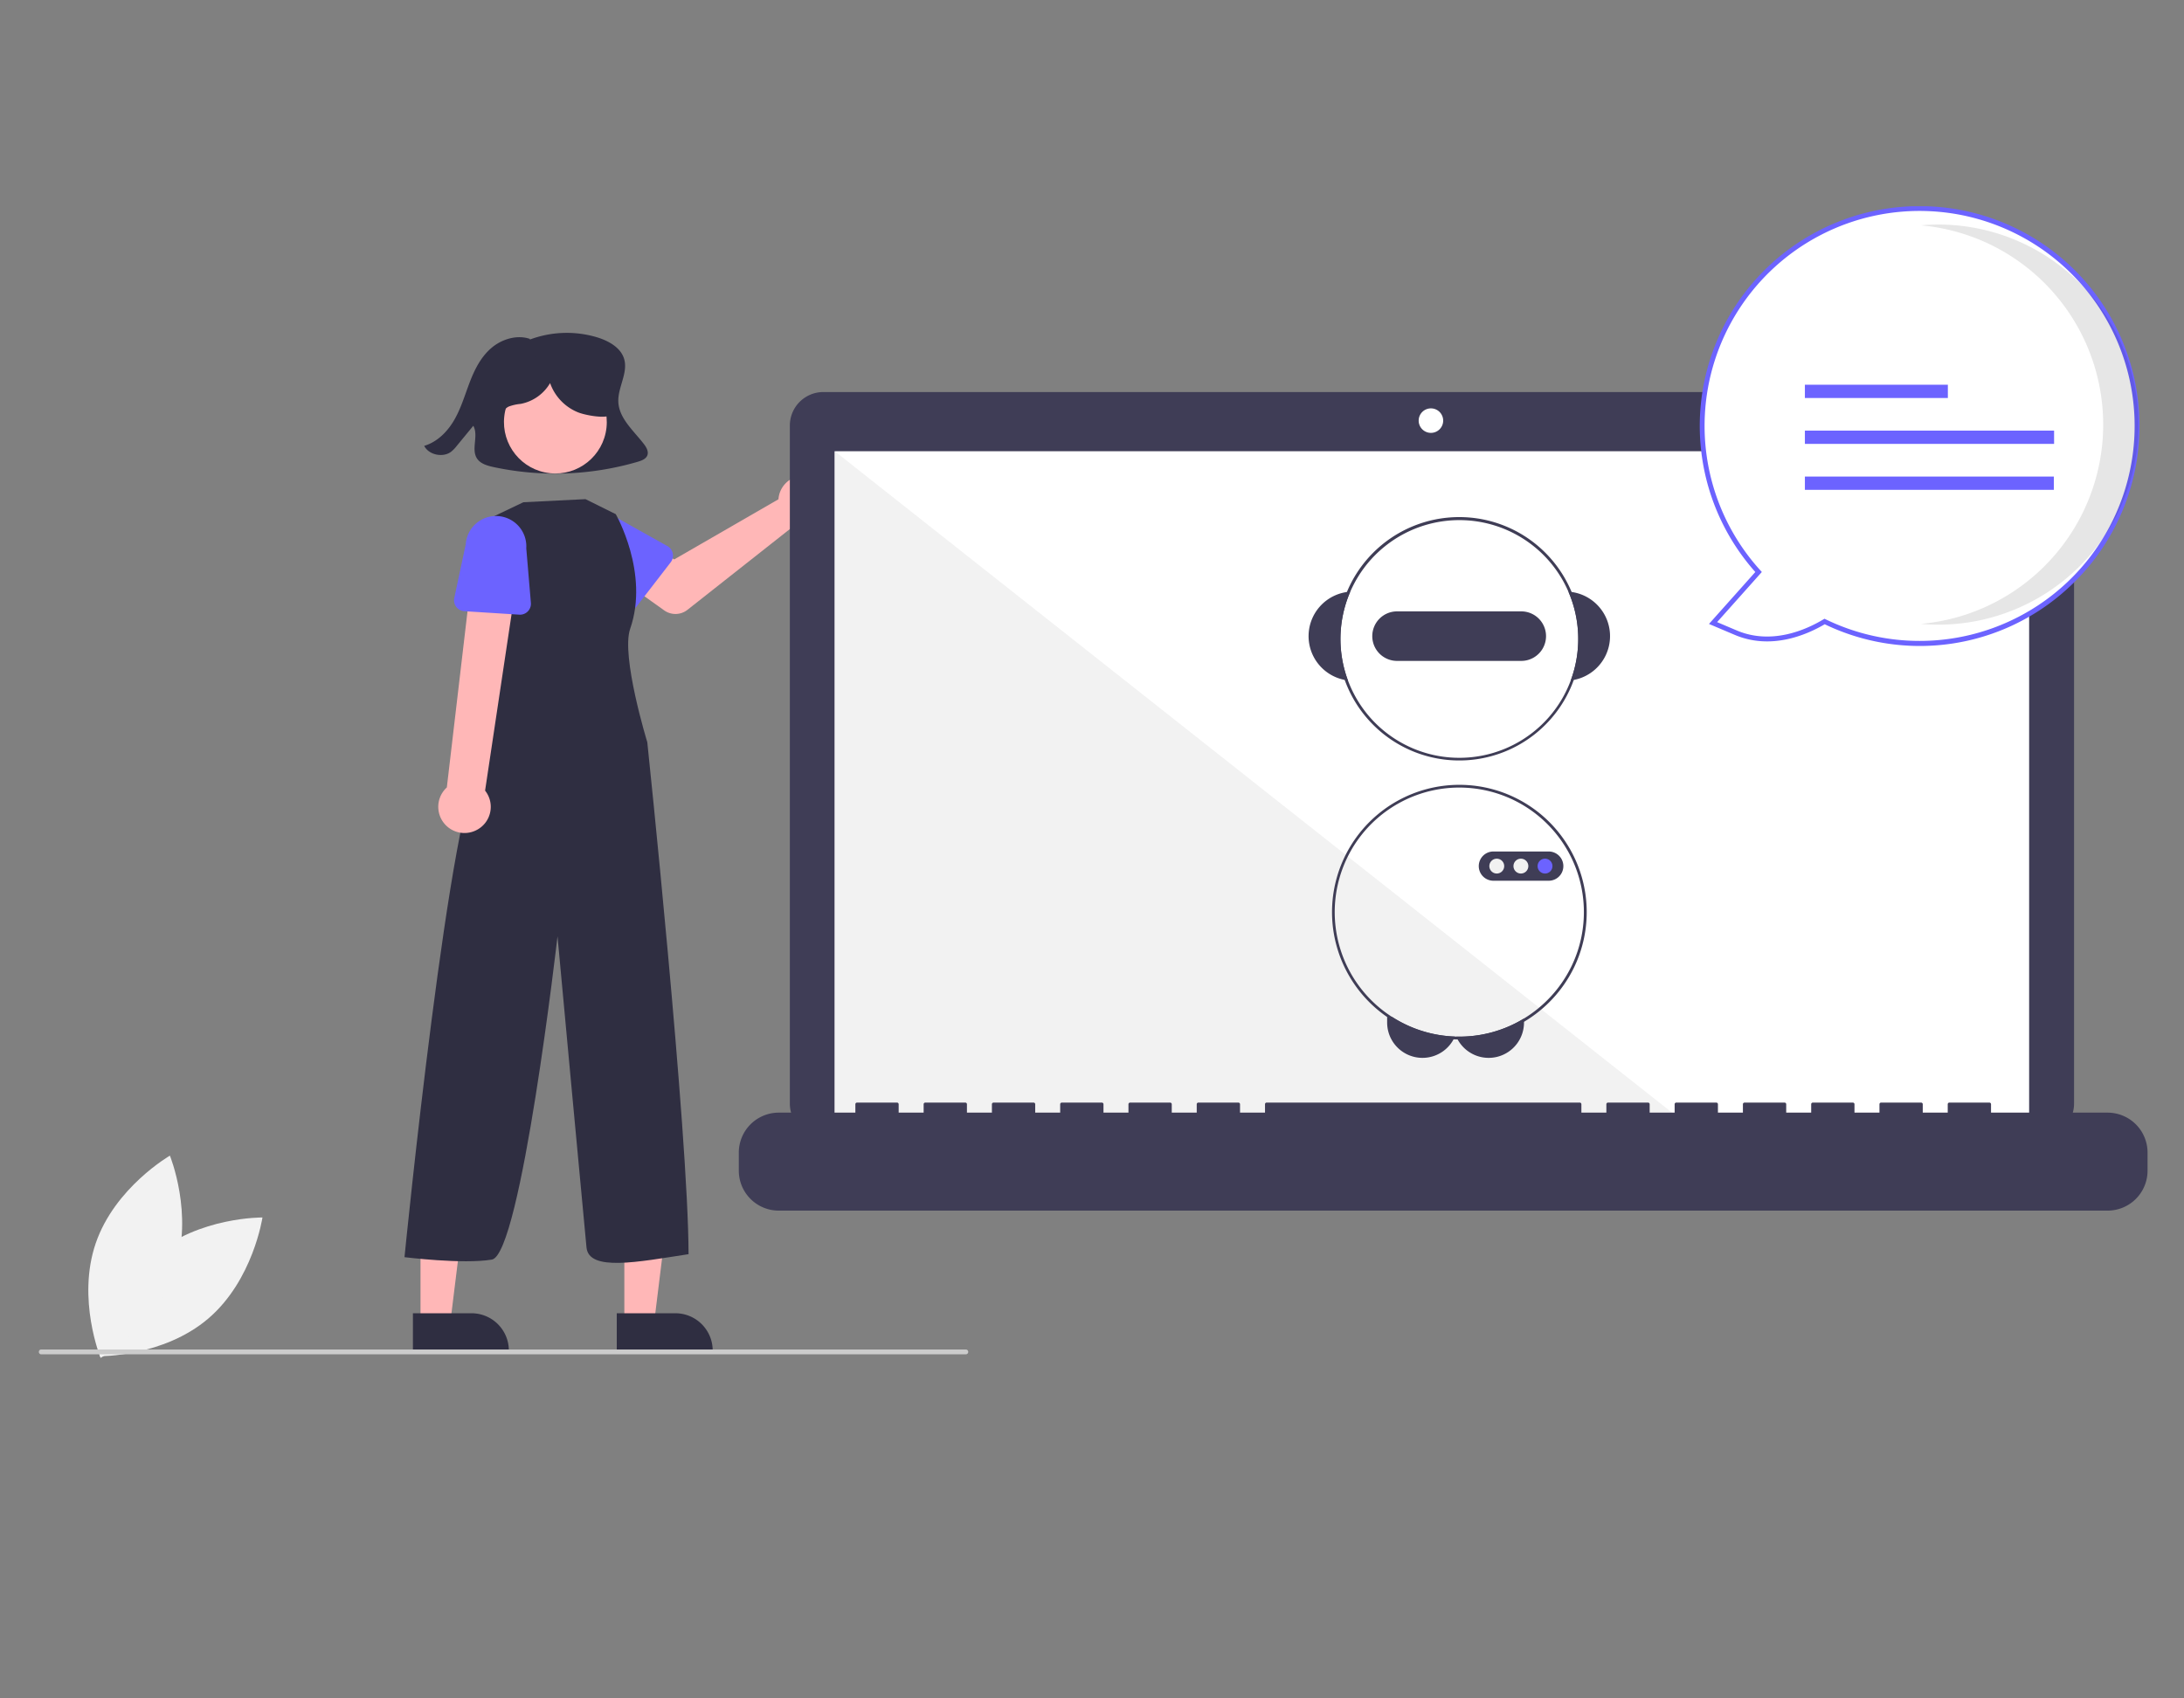
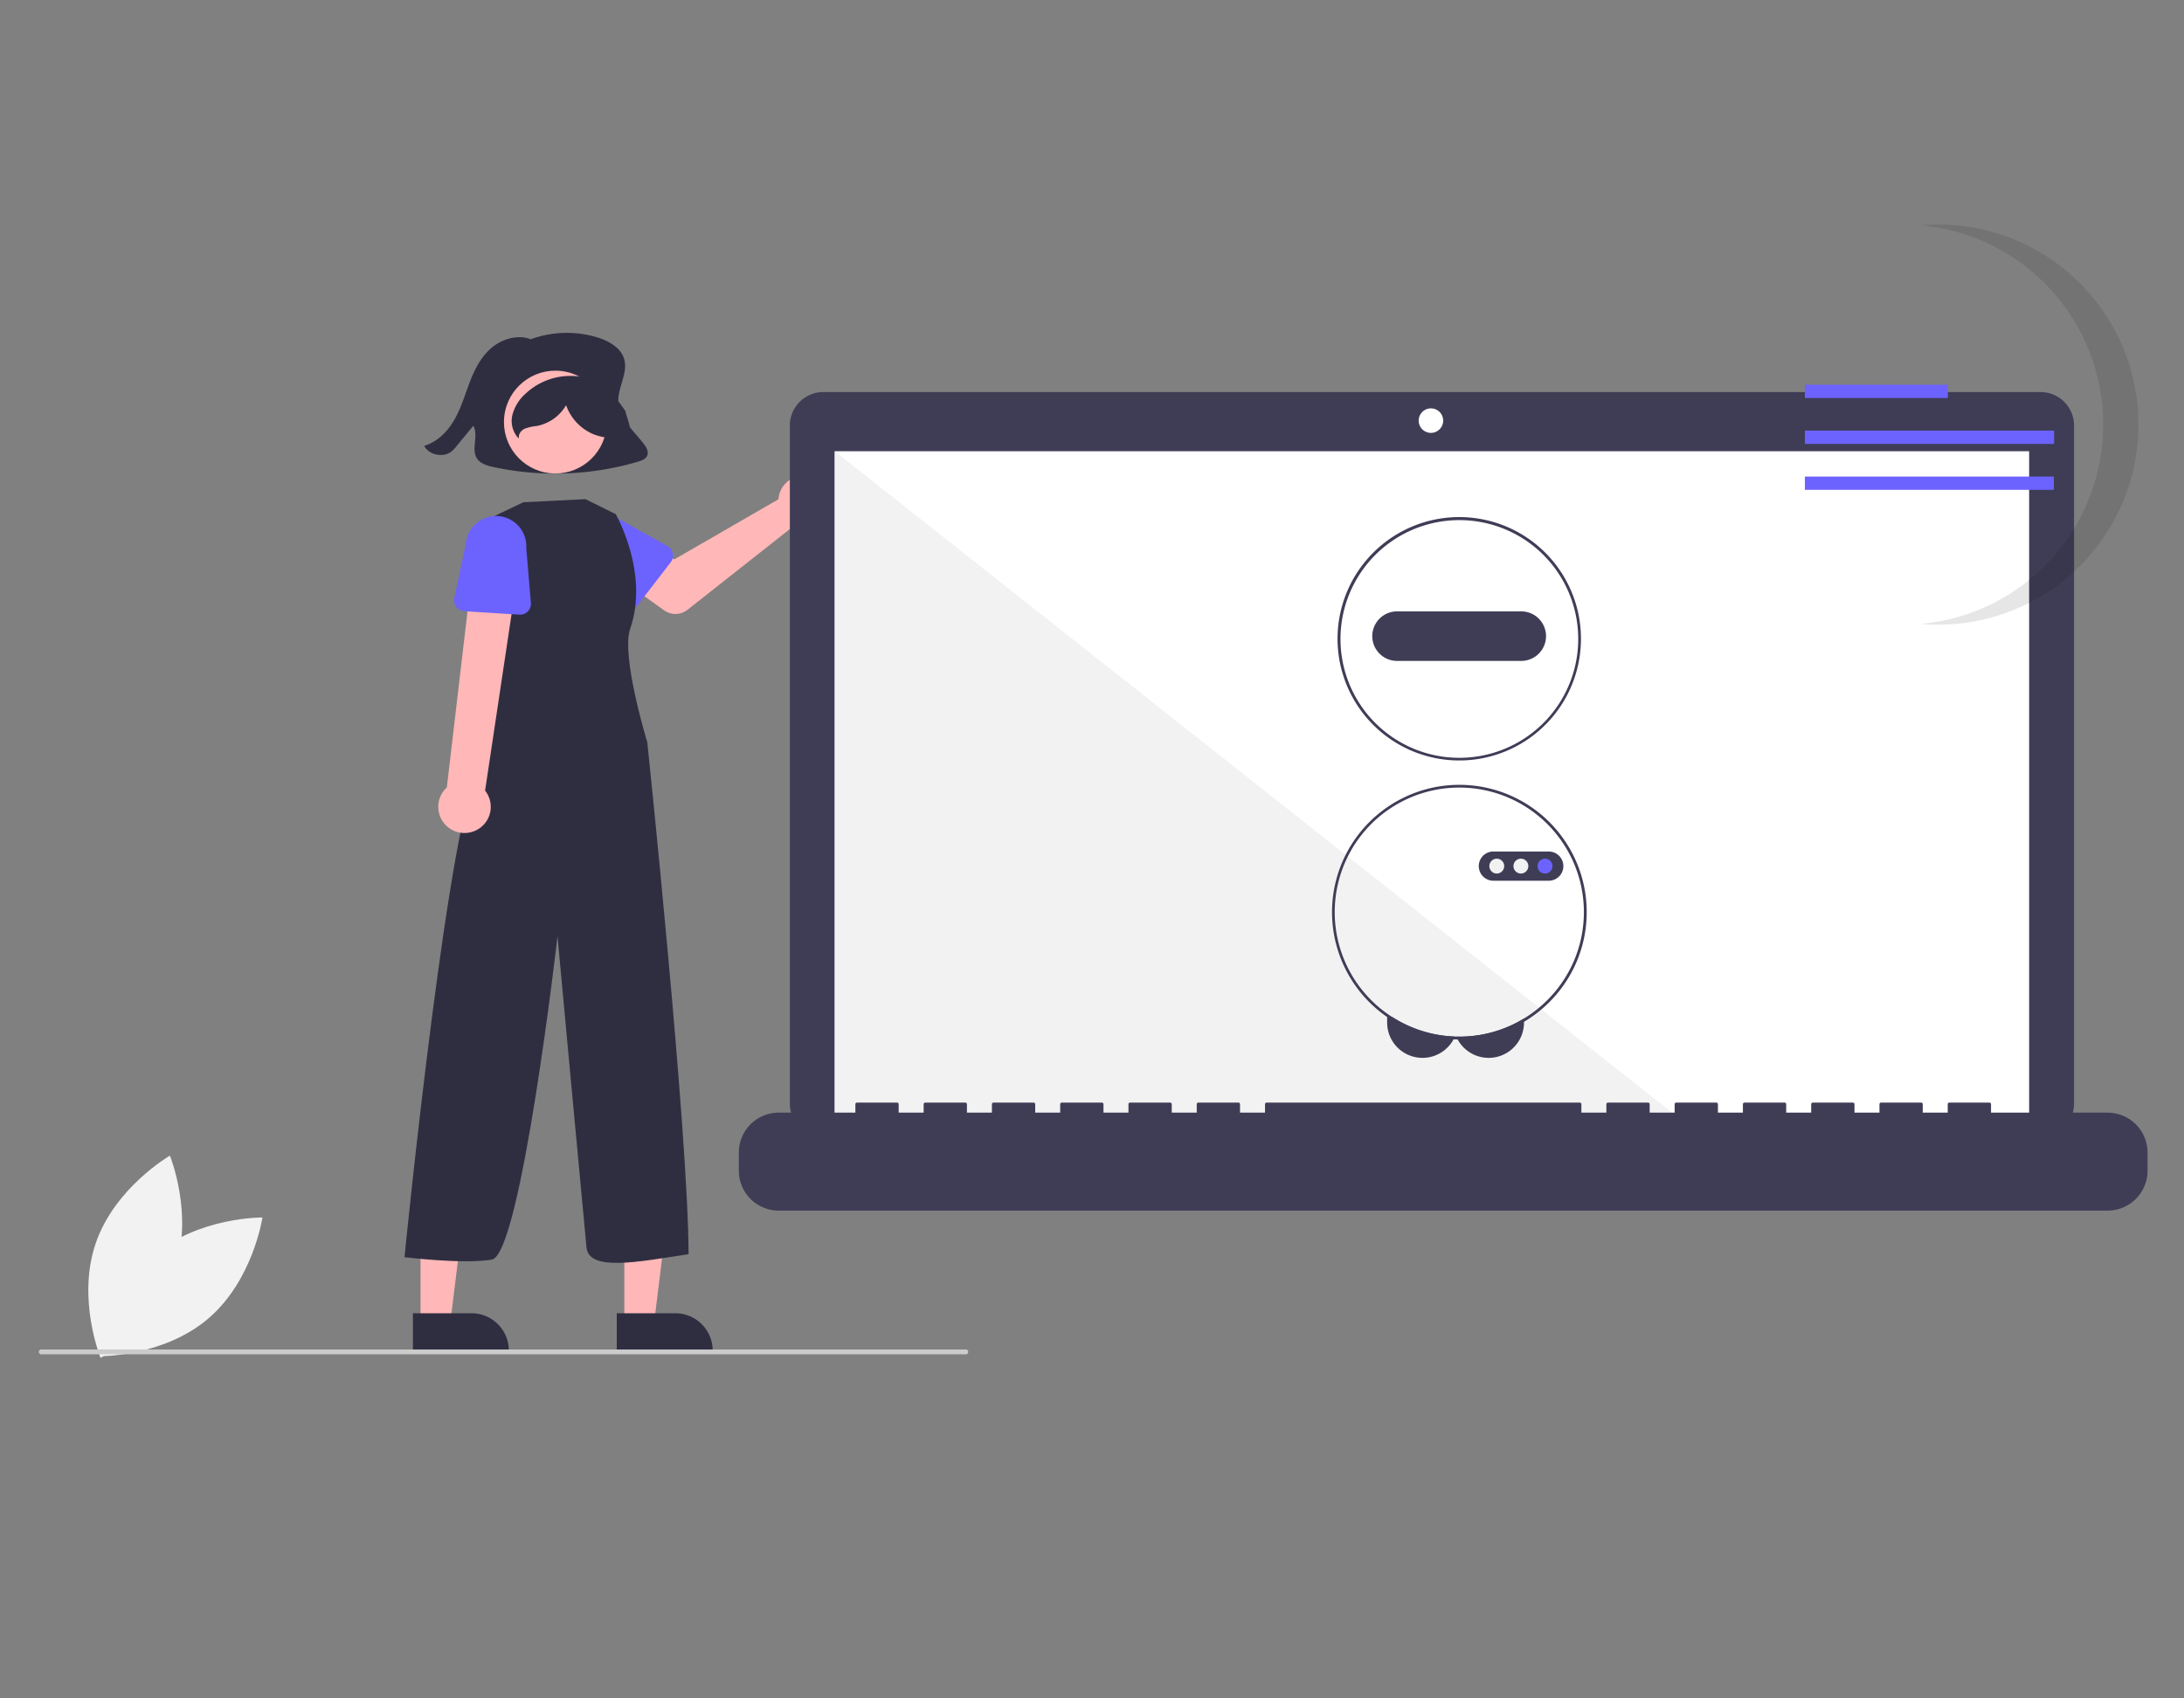
<svg xmlns="http://www.w3.org/2000/svg" fill="none" viewBox="0 0 900 700">
  <rect x="0" y="0" width="900" height="700" fill="#808080" stroke="none" />
  <g id="computer">
    <g id="undraw_chat_bot_re_e2gj 1" clip-path="url(#clip0_8_263)">
      <path id="Vector" fill="#F2F2F2" d="M63.46 517.283c-18.518 15.789-22.362 41.687-22.362 41.687s26.18.297 44.697-15.493c18.517-15.79 22.361-41.687 22.361-41.687s-26.18-.297-44.697 15.493Z" />
      <path id="Vector_2" fill="#F2F2F2" d="M72.016 523.565C64.128 546.586 41.45 559.67 41.45 559.67s-9.889-24.241-2.001-47.263 30.565-36.105 30.565-36.105 9.888 24.241 2 47.263Z" />
      <path id="Vector_3" fill="#2F2E41" d="M265.301 182.96c-4.19-5.429-10.111-10.452-10.486-17.151-.344-6.145 4.237-12.245 2.305-18.124-1.486-4.519-6.387-7.247-11.177-8.691a43.441 43.441 0 0 0-27.915 1.075l.485-.342c-5.452-1.942-11.825.063-16.115 3.776-4.29 3.714-6.839 8.861-8.817 14.019-1.979 5.158-3.512 10.505-6.26 15.341-2.749 4.836-6.958 9.233-12.51 10.905 1.859 3.708 7.67 4.98 11.078 2.425a14.032 14.032 0 0 0 2.331-2.41l6.819-8.292c2.339 4.16-1.155 9.901 1.72 13.752 1.482 1.986 4.19 2.74 6.705 3.281a121.271 121.271 0 0 0 59.331-2.2c1.55-.457 3.26-1.086 3.903-2.49.743-1.62-.296-3.446-1.397-4.874Z" />
      <path id="Vector_4" fill="#FFB7B7" d="M321.028 204.147c-.122.54-.202 1.088-.239 1.64l-42.957 24.782-10.442-6.011-11.131 14.573 17.45 12.437a8.001 8.001 0 0 0 9.598-.234l44.297-34.946a10.5 10.5 0 0 0 11.562-2.952 10.498 10.498 0 1 0-18.138-9.289Z" />
      <path id="Vector_5" fill="#6C63FF" d="m276.395 231.743-13.883 17.994a4.503 4.503 0 0 1-5.21 1.439 4.507 4.507 0 0 1-1.594-1.066l-15.718-16.322a12.498 12.498 0 0 1 15.327-19.744l19.713 11.023a4.499 4.499 0 0 1 1.365 6.676Z" />
      <path id="Vector_6" fill="#FFB7B7" d="m257.288 545.267 12.26-.001 5.832-47.288-18.094.001.002 47.288Z" />
      <path id="Vector_7" fill="#2F2E41" d="m254.16 541.264 24.145-.001h.001c4.08 0 7.994 1.621 10.879 4.507a15.383 15.383 0 0 1 4.507 10.879v.5l-39.531.002-.001-15.887Z" />
      <path id="Vector_8" fill="#FFB7B7" d="m173.288 545.267 12.26-.001 5.832-47.288-18.094.001.002 47.288Z" />
      <path id="Vector_9" fill="#2F2E41" d="m170.16 541.264 24.145-.001h.001c4.08 0 7.994 1.621 10.879 4.507a15.383 15.383 0 0 1 4.507 10.879v.5l-39.531.002-.001-15.887Z" />
      <path id="Vector_10" fill="#FFB7B7" d="M249.925 176.275c1.277-11.631-7.117-22.096-18.749-23.373-11.632-1.277-22.097 7.118-23.373 18.75-1.277 11.631 7.117 22.096 18.749 23.373 11.632 1.277 22.096-7.118 23.373-18.75Z" />
      <path id="Vector_11" fill="#2F2E41" d="m241.261 205.726 12.483 6.184s13.946 24.237 5.946 47.237c-3.884 11.167 7.054 46.763 7.054 46.763s16.946 161.237 17 211c-21.054 3.237-41.054 7.237-42.054-2.763S229.744 385.91 229.744 385.91 214.69 517.147 202.69 519.147c-12 2-36-1-36-1s19.054-192.237 32.054-204.237l2-10-.054-89.763L215.668 207l25.593-1.274Z" />
      <path id="Vector_12" fill="#FFB7B7" d="M196.608 341.997a10.758 10.758 0 0 0 3.518-3.05 10.753 10.753 0 0 0 1.816-8.907 10.756 10.756 0 0 0-2.042-4.184l14.516-96.762-18.966-.91-11.316 96.361a10.801 10.801 0 0 0 12.474 17.452Z" />
      <path id="Vector_13" fill="#6C63FF" d="m214.004 253.339-22.682-1.432a4.493 4.493 0 0 1-3.302-1.772 4.497 4.497 0 0 1-.816-3.657l4.726-22.16a12.501 12.501 0 0 1 21.858-7.392 12.496 12.496 0 0 1 3.083 9.04l1.901 22.505a4.502 4.502 0 0 1-4.768 4.868Z" />
      <path id="Vector_14" fill="#3F3D56" d="M840.886 161.584H339.292a13.807 13.807 0 0 0-13.806 13.806v279.479a13.807 13.807 0 0 0 13.806 13.806h501.594a13.805 13.805 0 0 0 13.806-13.806V175.39a13.807 13.807 0 0 0-13.806-13.806Z" />
      <path id="Vector_15" fill="#fff" d="M836.182 185.983H343.996v277.644h492.186V185.983Z" />
      <path id="Vector_16" fill="#fff" d="M589.668 178.411a5.048 5.048 0 1 0 0-10.096 5.048 5.048 0 0 0 0 10.096Z" />
      <path id="Vector_17" fill="#F2F2F2" d="M695.425 463.627H343.996V185.983l351.429 277.644Z" />
      <path id="Vector_18" fill="#3F3D56" d="M868.511 458.579h-48.034v-3.461a.683.683 0 0 0-.686-.686h-16.469a.682.682 0 0 0-.634.423.697.697 0 0 0-.052.263v3.461h-10.293v-3.461a.697.697 0 0 0-.201-.485.672.672 0 0 0-.485-.201h-16.469a.682.682 0 0 0-.634.423.678.678 0 0 0-.052.263v3.461h-10.293v-3.461a.679.679 0 0 0-.201-.485.682.682 0 0 0-.486-.201h-16.469a.673.673 0 0 0-.485.201.68.68 0 0 0-.201.485v3.461h-10.293v-3.461a.678.678 0 0 0-.201-.485.668.668 0 0 0-.485-.201h-16.469a.673.673 0 0 0-.485.201.683.683 0 0 0-.201.485v3.461H707.94v-3.461a.697.697 0 0 0-.201-.485.672.672 0 0 0-.485-.201h-16.469a.682.682 0 0 0-.634.423.678.678 0 0 0-.052.263v3.461h-10.293v-3.461a.679.679 0 0 0-.201-.485.682.682 0 0 0-.486-.201h-16.468a.674.674 0 0 0-.486.201.68.68 0 0 0-.201.485v3.461h-10.293v-3.461a.678.678 0 0 0-.201-.485.668.668 0 0 0-.485-.201H521.979a.682.682 0 0 0-.634.423.697.697 0 0 0-.052.263v3.461H511v-3.461a.697.697 0 0 0-.201-.485.682.682 0 0 0-.485-.201h-16.469a.678.678 0 0 0-.485.201.668.668 0 0 0-.201.485v3.461h-10.293v-3.461a.679.679 0 0 0-.201-.485.682.682 0 0 0-.486-.201H465.71a.673.673 0 0 0-.485.201.683.683 0 0 0-.201.485v3.461h-10.293v-3.461a.697.697 0 0 0-.201-.485.678.678 0 0 0-.485-.201h-16.469a.673.673 0 0 0-.485.201.683.683 0 0 0-.201.485v3.461h-10.293v-3.461a.697.697 0 0 0-.201-.485.672.672 0 0 0-.485-.201h-16.469a.678.678 0 0 0-.485.201.668.668 0 0 0-.201.485v3.461h-10.294v-3.461a.678.678 0 0 0-.2-.485.682.682 0 0 0-.486-.201h-16.469a.685.685 0 0 0-.686.686v3.461h-10.293v-3.461a.678.678 0 0 0-.201-.485.668.668 0 0 0-.485-.201h-16.469a.685.685 0 0 0-.686.686v3.461h-31.565c-2.163 0-4.305.426-6.303 1.253a16.488 16.488 0 0 0-5.343 3.57 16.488 16.488 0 0 0-3.57 5.343 16.482 16.482 0 0 0-1.253 6.303v7.446c0 4.368 1.735 8.557 4.823 11.646a16.473 16.473 0 0 0 11.646 4.823h547.589c4.368 0 8.557-1.735 11.646-4.823a16.473 16.473 0 0 0 4.823-11.646v-7.446c0-2.163-.426-4.305-1.253-6.303a16.488 16.488 0 0 0-3.57-5.343 16.488 16.488 0 0 0-5.343-3.57 16.482 16.482 0 0 0-6.303-1.253Z" />
      <path id="Vector_19" fill="#3F3D56" d="M599.557 427.221a14.623 14.623 0 0 1-4.987 6.13 14.568 14.568 0 0 1-15.092 1.016 14.562 14.562 0 0 1-7.854-12.926v-2.351h1.994a50.942 50.942 0 0 0 25.939 8.131Z" />
      <path id="Vector_20" fill="#3F3D56" d="M628.021 419.778v1.663a14.556 14.556 0 0 1-10.963 14.113 14.56 14.56 0 0 1-16.382-7.143 12.14 12.14 0 0 1-.577-1.173 51.018 51.018 0 0 0 27.922-7.46Z" />
-       <path id="Vector_21" fill="#3F3D56" d="M647.642 243.991a16.717 16.717 0 0 0-1.324-.134 48.985 48.985 0 0 1 .974 36.577 18.375 18.375 0 0 0 .35-36.443Z" />
-       <path id="Vector_22" fill="#3F3D56" d="M556.424 243.857a18.37 18.37 0 0 0-12.492 6.084 18.37 18.37 0 0 0-.635 23.751 18.377 18.377 0 0 0 10.834 6.538c.438.081.875.151 1.318.204a48.985 48.985 0 0 1 .975-36.577Z" />
      <path id="Vector_23" fill="#3F3D56" d="M647.642 243.991a50.156 50.156 0 1 0-92.531 38.736 50.156 50.156 0 0 0 92.531-38.736Zm-.35 36.443a48.98 48.98 0 0 1-58.837 30.166 48.98 48.98 0 0 1-16.786-86.184 48.98 48.98 0 0 1 75.623 56.018Z" />
      <path id="Vector_24" fill="#3F3D56" d="M627.035 251.982h-51.328a10.208 10.208 0 0 0-7.218 17.425 10.208 10.208 0 0 0 7.218 2.989h51.328a10.208 10.208 0 0 0 0-20.414Z" />
      <path id="Vector_25" fill="#3F3D56" d="M647.292 350.52a28.657 28.657 0 0 0-.578-1.015c-.005-.011-.011-.017-.017-.029a52.474 52.474 0 1 0-47.694 78.888 32.06 32.06 0 0 0 1.673.047c.234.011.461.011.695.011a52.106 52.106 0 0 0 26.65-7.285 52.834 52.834 0 0 0 20.379-21.902c.006-.011.012-.017.018-.029a52.432 52.432 0 0 0 5.417-25.073 52.417 52.417 0 0 0-6.543-23.613Zm.502 47.298c-.17.362-.345.717-.525 1.067a51.683 51.683 0 0 1-19.248 20.893 51.018 51.018 0 0 1-27.922 7.46c-.181 0-.362-.005-.542-.017a51.331 51.331 0 0 1-43.251-26.688 51.329 51.329 0 0 1 19.675-69.226 51.323 51.323 0 0 1 69.55 18.496c.005.011.011.017.017.029.204.332.402.671.589 1.009a51.26 51.26 0 0 1 1.657 46.977Z" />
      <path id="Vector_26" fill="#3F3D56" d="M641.716 352.072a6.067 6.067 0 0 0-3.5-1.126h-22.94a6.027 6.027 0 0 0 0 12.051h22.94c.41.001.818-.04 1.219-.123a6.64 6.64 0 0 0 1.167-.367 6.025 6.025 0 0 0 1.114-10.435Z" />
      <path id="Vector_27" fill="#F1F1F1" d="M616.803 360.03a3.059 3.059 0 1 0 0-6.118 3.059 3.059 0 0 0 0 6.118Z" />
      <path id="Vector_28" fill="#F1F1F1" d="M626.745 360.03a3.06 3.06 0 1 0-.001-6.12 3.06 3.06 0 0 0 .001 6.12Z" />
      <path id="Vector_29" fill="#6C63FF" d="M636.686 360.03a3.059 3.059 0 1 0 0-6.118 3.059 3.059 0 0 0 0 6.118Z" />
-       <path id="Vector_30" fill="#fff" d="M751.897 256.153c-7.955 4.771-22.128 10.749-36.611 4.606l-9.363-3.972 18.762-21.031a89.605 89.605 0 0 1 57.921-149.398 89.602 89.602 0 1 1-30.709 169.795Z" />
-       <path id="Vector_31" fill="#6C63FF" d="M751.946 257.287c-7.644 4.488-22.205 10.69-37.051 4.392l-10.647-4.516 19.095-21.405a90.598 90.598 0 0 1-13.913-99.517 90.605 90.605 0 0 1 86.49-51.152 90.6 90.6 0 0 1 83.003 112.566 90.607 90.607 0 0 1-27 45.018 90.198 90.198 0 0 1-99.977 14.614Zm104.74-141.25a88.598 88.598 0 0 0-61.316-28.99 88.6 88.6 0 0 0-92.827 84.19 88.6 88.6 0 0 0 22.882 63.847l.605.667-18.432 20.661 8.078 3.426c14.338 6.082 28.525-.236 35.707-4.542l.464-.279.487.237a88.604 88.604 0 0 0 104.352-139.217Z" />
      <path id="Vector_32" fill="#000" d="M866.699 175.002A82.46 82.46 0 0 0 791.53 92.87a83.484 83.484 0 0 1 7.288-.324 82.455 82.455 0 0 1 58.273 140.744 82.459 82.459 0 0 1-58.273 24.169c-2.452 0-4.878-.116-7.276-.326a82.458 82.458 0 0 0 75.157-82.131Z" opacity=".1" />
      <path id="Vector_33" fill="#6C63FF" d="M802.691 158.559h-58.919v5.472h58.919v-5.472Z" />
      <path id="Vector_34" fill="#6C63FF" d="M846.464 177.487H743.772v5.472h102.692v-5.472Z" />
      <path id="Vector_35" fill="#6C63FF" d="M846.363 196.415H743.772v5.472h102.591v-5.472Z" />
      <path id="Vector_36" fill="#CBCBCB" d="M398 558.194H17a.998.998 0 0 1-1-1 1 1 0 0 1 1-1h381a.997.997 0 0 1 1 1 .997.997 0 0 1-1 1Z" />
-       <path id="Vector_37" fill="#2F2E41" d="M251.07 160.19c-.825-3.745-3.507-6.848-6.596-9.121a27.017 27.017 0 0 0-34.537 2.101 17.64 17.64 0 0 0-5.334 8.549 10.488 10.488 0 0 0 2.235 9.548l.423.265c-.384-1.628.881-3.255 2.391-3.973a19.133 19.133 0 0 1 4.879-1.094 17.938 17.938 0 0 0 12.157-8.578 20.247 20.247 0 0 0 11.607 12.096c2.8 1.095 10.492 2.601 13.158 1.211 3.401-1.773.443-7.258-.383-11.004Z" />
+       <path id="Vector_37" fill="#2F2E41" d="M251.07 160.19a27.017 27.017 0 0 0-34.537 2.101 17.64 17.64 0 0 0-5.334 8.549 10.488 10.488 0 0 0 2.235 9.548l.423.265c-.384-1.628.881-3.255 2.391-3.973a19.133 19.133 0 0 1 4.879-1.094 17.938 17.938 0 0 0 12.157-8.578 20.247 20.247 0 0 0 11.607 12.096c2.8 1.095 10.492 2.601 13.158 1.211 3.401-1.773.443-7.258-.383-11.004Z" />
    </g>
  </g>
  <defs>
    <clipPath id="clip0_8_263">
      <path fill="#fff" d="M16 85h868.98v474.67H16z" />
    </clipPath>
  </defs>
</svg>